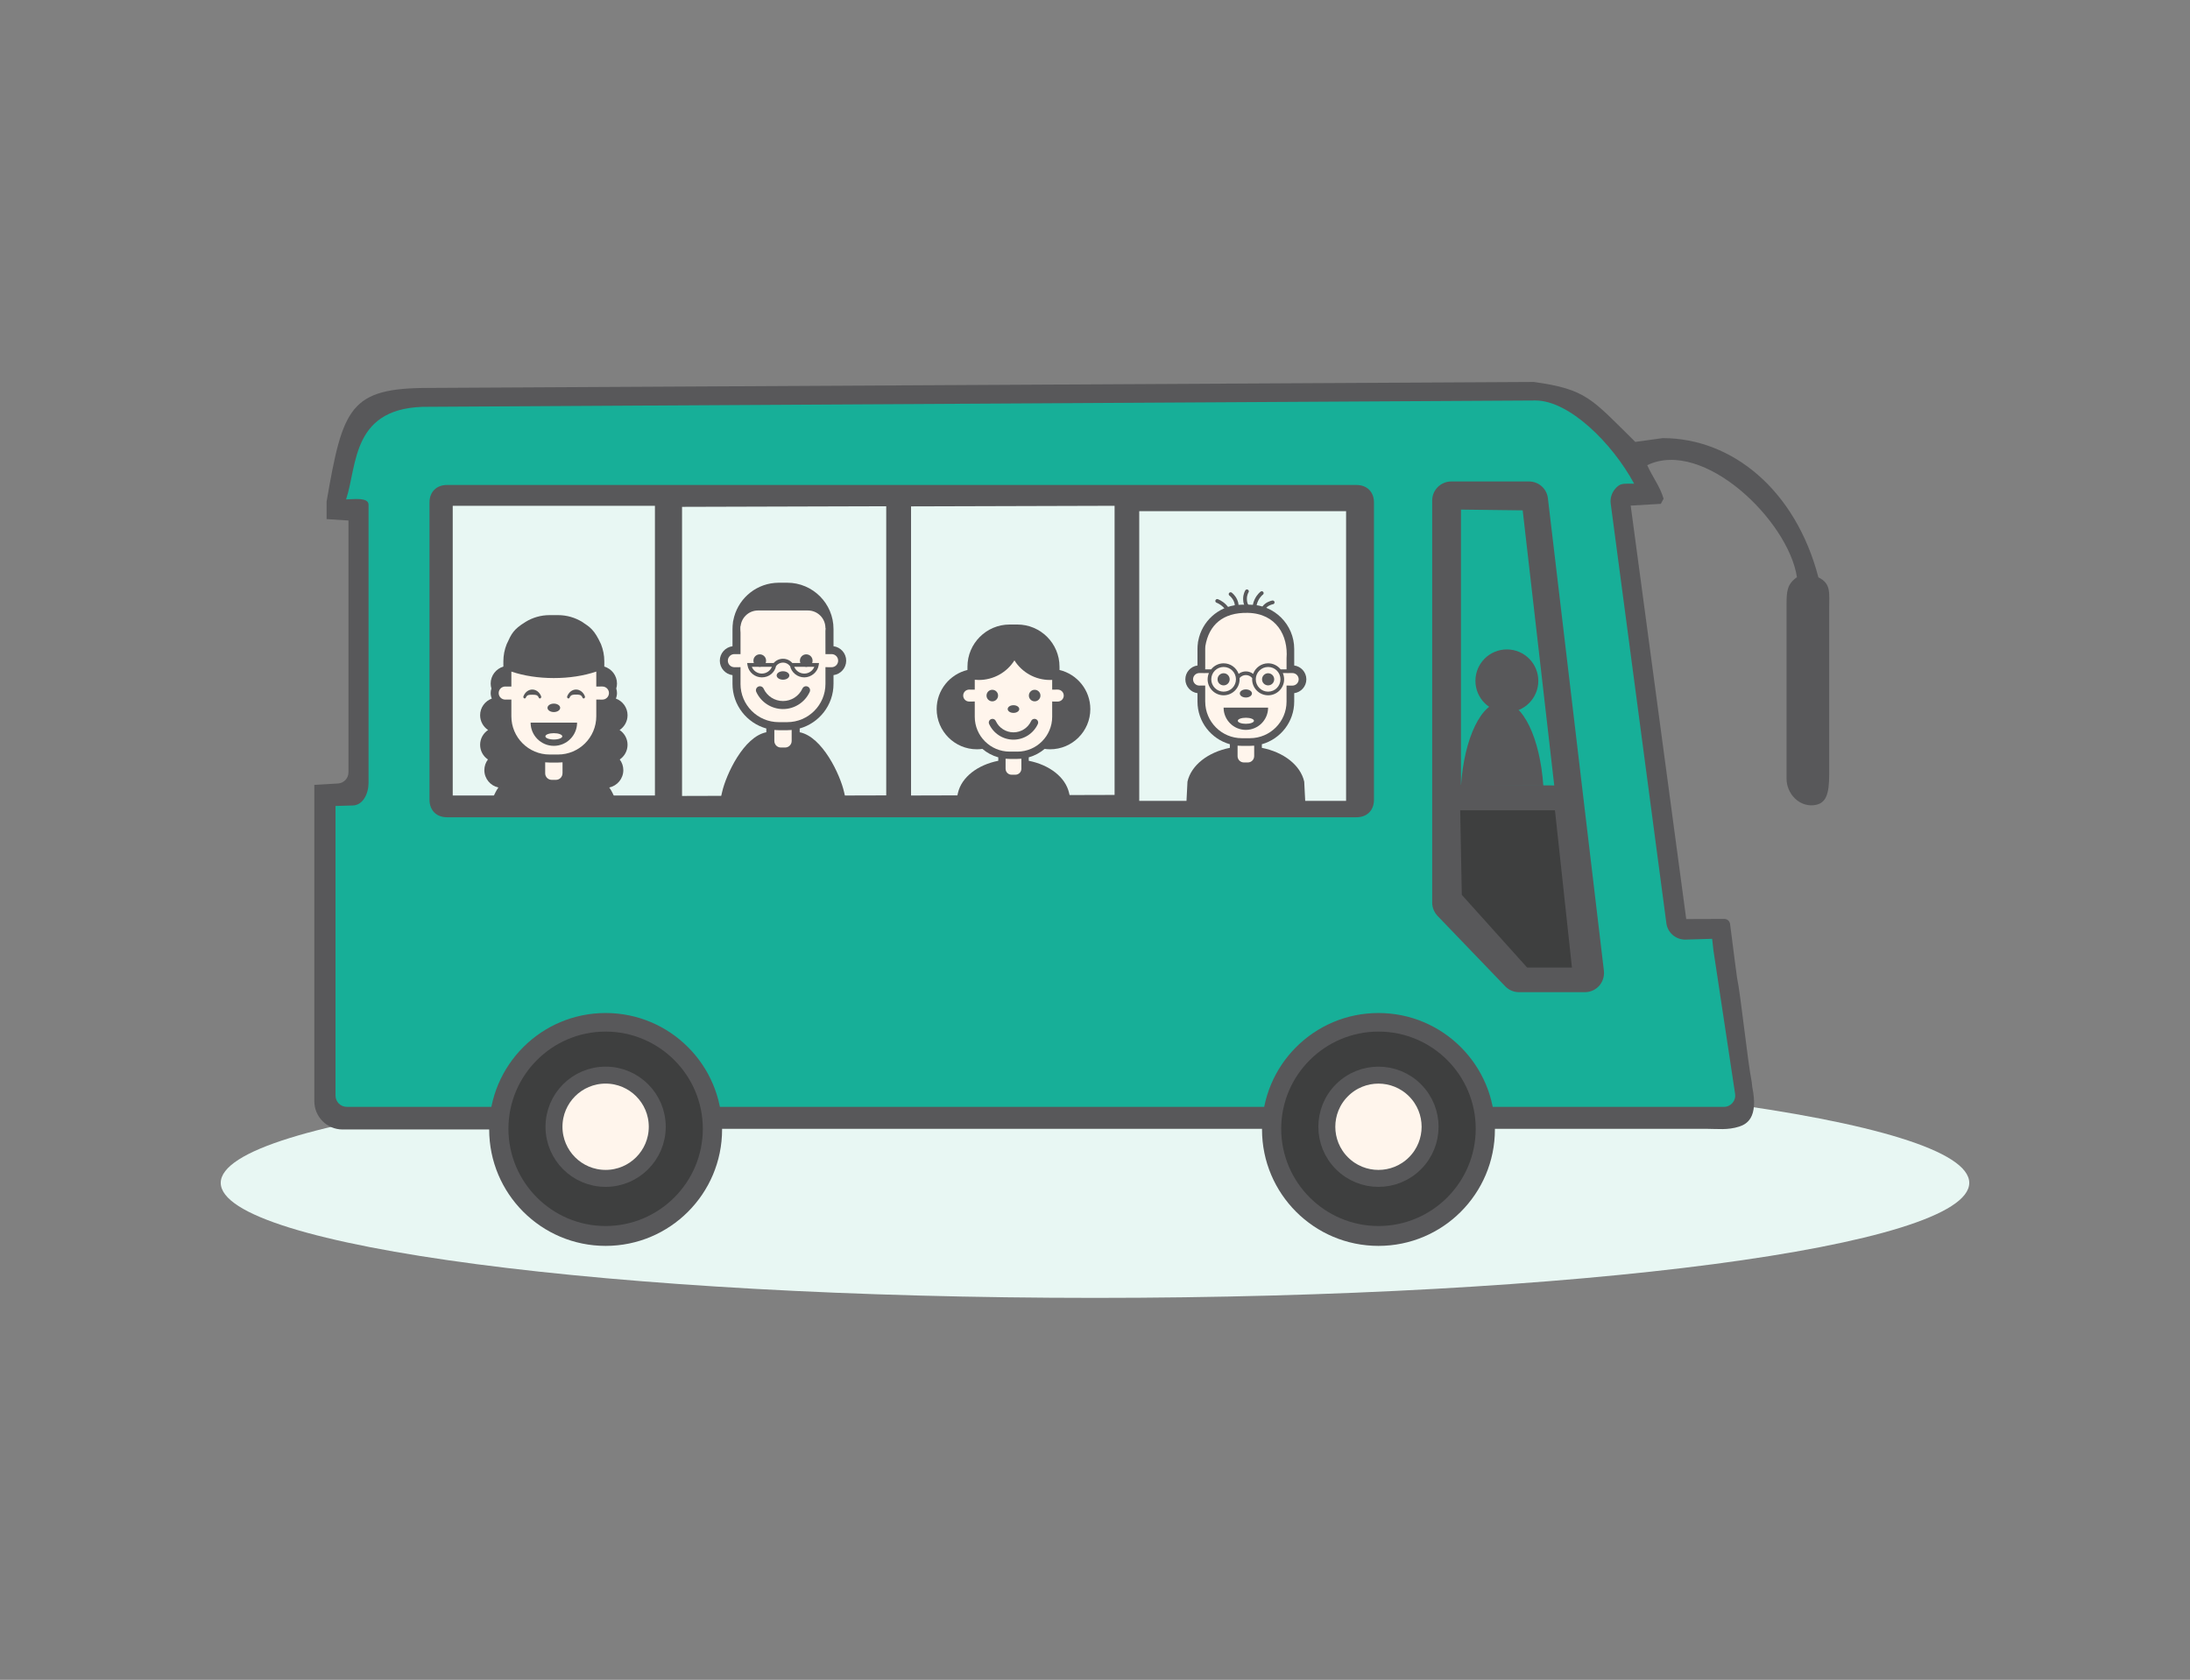
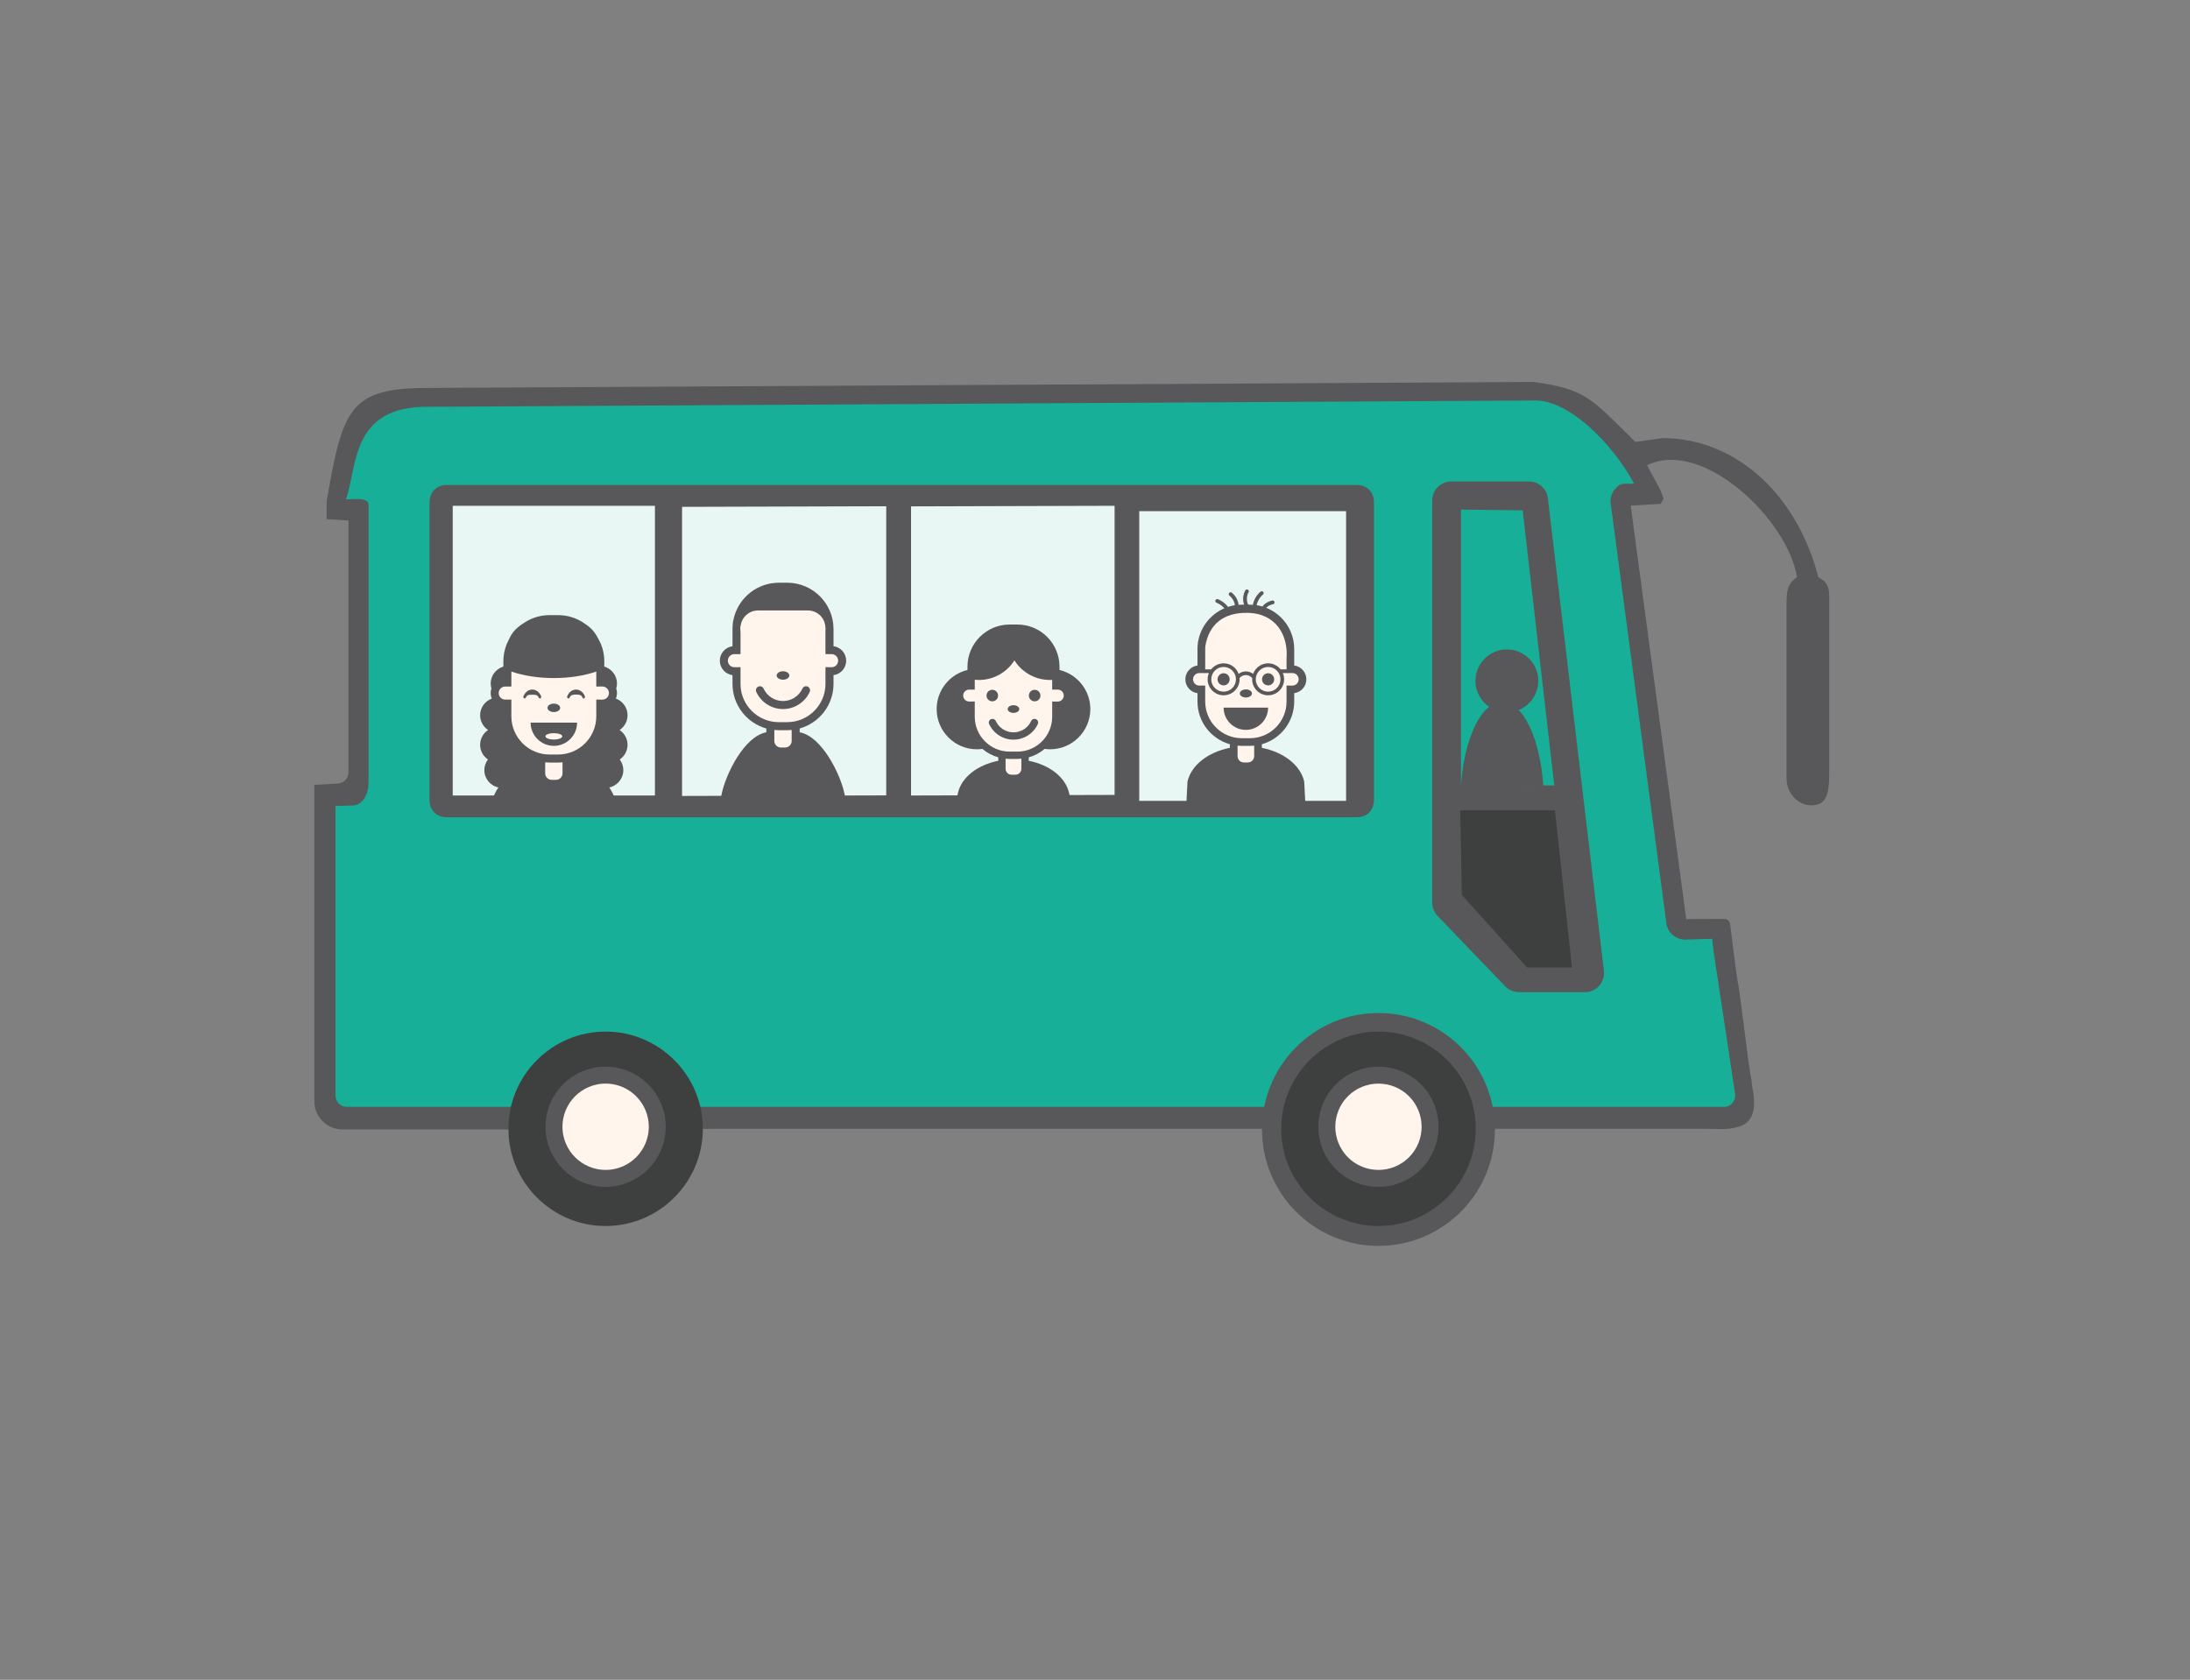
<svg xmlns="http://www.w3.org/2000/svg" id="Layer_1" viewBox="0 0 1503 1153">
  <rect x="0" y="0" width="1503" height="1153" fill="#808080" stroke="none" />
  <defs>
    <style>.cls-1{stroke-miterlimit:10;stroke-width:11.64px;}.cls-1,.cls-2{fill:none;stroke:#58585a;}.cls-2{stroke-linecap:round;stroke-linejoin:round;stroke-width:2.58px;}.cls-3{fill:#58585a;}.cls-3,.cls-4,.cls-5,.cls-6,.cls-7{stroke-width:0px;}.cls-4{fill:#3e3f3f;}.cls-5{fill:#17af98;}.cls-6{fill:#fff5ec;}.cls-7{fill:#e8f7f3;}</style>
  </defs>
-   <path class="cls-7" d="m751.5,890.83c331.37,0,600-35.34,600-78.95s-268.63-78.95-600-78.95-600,35.35-600,78.95,268.63,78.95,600,78.95" />
  <path class="cls-3" d="m1247.97,396.26c-15.56-59.57-58.84-95.55-106.9-95.55l-18.76,2.61c-30.11-29.67-33.52-36.13-69.71-41.15l-758.19,4.09c-54.26,0-59.13,13.34-70.26,78.02v12.01l15.01.98v172.85c0,4.05-3.15,7.4-7.19,7.64l-16.24.97v217.11c0,10.71,8.68,19.4,19.4,19.4h100.05c77.25,0,114.95-.45,162.87-.45h673.2c7.59,0,14.41,1.01,22.37-1.53,4.83-1.61,13.36-5.64,9-26.99l-.47-4.07c-2.72-13.31-7.34-58.26-10.06-71.57l-1.32-9.8-3.41-26.64c-.25-1.98-1.95-3.47-3.95-3.46l-26.14.09-38.12-283.79,20.69-1.21,1.89-3.51c-2.25-8.14-7.99-15.49-11.21-23.02,38.47-18.59,96.88,38.09,102.73,76.89-6.82,4.77-7.13,9.87-7.13,18.79v119.47c0,10.13,8.29,19.14,18.38,18.25,8.67-.76,10.89-7.22,10.89-21.37v-114.01c0-10.41,1.34-16.77-7.42-21.04" />
  <path class="cls-5" d="m1143.61,633.56c.83,6.54,6.39,11.36,12.95,11.36l18.48-.55.9,8c.03.27.06.5.11.72l14.75,97.69c.72,4.7-2.91,8.93-7.66,8.93H238.01c-4.28,0-7.75-3.47-7.75-7.75v-198.77l11.62-.33c7.23,0,11.05-8.19,11.05-15.44v-191.03c0-5.38-11.15-3.62-15.42-3.62,7.9-23.5,3.38-64.42,57.26-63.56l759.01-4.33c23.06,0,52.59,29.06,67.74,57.12h-5.04c-3.79,0-5.42.62-7.9,3.44-2.5,2.88-3.66,6.64-3.13,10.35l38.17,287.78Z" />
  <path class="cls-3" d="m1062.34,342.03c-.77-6.64-6.36-11.57-12.99-11.57h-53.31c-7.24,0-13.13,5.87-13.13,13.07v276.01c0,3.33,1.33,6.59,3.66,9.09l46.51,48.39c2.46,2.54,5.86,3.98,9.43,3.98h45.24c3.74,0,7.27-1.61,9.76-4.37,2.48-2.82,3.64-6.54,3.26-10.25l-13.66-115.1-24.78-209.25Z" />
  <polygon class="cls-5" points="1002.68 349.77 1045.02 350.29 1066.68 539.11 1002.68 538.6 1002.68 349.77" />
  <polygon class="cls-4" points="1048.09 664.1 1003.24 614.21 1002.13 556.16 1067.17 556.16 1078.83 664.1 1048.09 664.1" />
  <path class="cls-3" d="m930.96,332.87H306.77c-7.25,0-12,4.8-12,12v204.06c0,7.25,4.75,12.01,12,12.01h624.19c7.25,0,12-4.75,12-12.01v-204.06c0-7.2-4.75-12-12-12" />
  <rect class="cls-7" x="310.71" y="347.17" width="138.77" height="198.84" />
  <polygon class="cls-7" points="608.22 545.93 468.09 546.32 468.09 347.88 608.22 347.48 608.22 545.93" />
  <polygon class="cls-7" points="764.94 545.61 625.25 546.01 625.25 347.56 764.94 347.16 764.94 545.61" />
  <rect class="cls-7" x="781.86" y="350.85" width="141.96" height="198.84" />
  <path class="cls-3" d="m1030.93,481.71c14.22,0,26.02,24.91,28.25,57.54h-56.5c2.22-32.64,14.02-57.54,28.25-57.54" />
  <path class="cls-3" d="m1034.17,445.74c11.92,0,21.58,9.66,21.58,21.58s-9.66,21.58-21.58,21.58-21.58-9.67-21.58-21.58,9.66-21.58,21.58-21.58" />
-   <path class="cls-3" d="m495.57,775.22c0,44.14-35.78,79.92-79.92,79.92s-79.92-35.78-79.92-79.92,35.78-79.92,79.92-79.92,79.92,35.78,79.92,79.92" />
  <path class="cls-4" d="m415.6,841.5c-36.77,0-66.66-29.96-66.66-66.73s29.9-66.72,66.66-66.72,66.75,29.89,66.75,66.72c-.01,36.77-29.94,66.73-66.75,66.73" />
  <path class="cls-6" d="m440.7,748.32c13.84,13.84,13.84,36.28,0,50.12-13.84,13.84-36.28,13.84-50.12,0-13.84-13.84-13.84-36.28,0-50.12,13.84-13.84,36.28-13.84,50.12,0" />
  <circle class="cls-1" cx="415.64" cy="773.37" r="35.44" />
  <path class="cls-3" d="m1025.96,775.22c0,44.14-35.78,79.92-79.92,79.92s-79.92-35.78-79.92-79.92,35.78-79.92,79.92-79.92,79.92,35.78,79.92,79.92" />
  <path class="cls-4" d="m946.07,841.5c-36.82,0-66.78-29.96-66.78-66.73s29.95-66.72,66.78-66.72,66.72,29.89,66.72,66.72c-.01,36.77-29.93,66.73-66.72,66.73" />
  <path class="cls-6" d="m971.1,748.32c13.84,13.84,13.84,36.28,0,50.12-13.84,13.84-36.28,13.84-50.12,0-13.84-13.84-13.84-36.28,0-50.12,13.84-13.84,36.28-13.84,50.12,0" />
  <path class="cls-1" d="m971.1,748.32c13.84,13.84,13.84,36.28,0,50.12-13.84,13.84-36.28,13.84-50.12,0-13.84-13.84-13.84-36.28,0-50.12,13.84-13.84,36.28-13.84,50.12,0Z" />
  <path class="cls-3" d="m716.9,514.02c1.23.17,2.48.27,3.77.27,15.23,0,27.62-12.39,27.62-27.62,0-13-9.03-23.9-21.15-26.82v-2.26c0-15.96-12.98-28.94-28.94-28.94h-5.28c-15.96,0-28.95,12.98-28.95,28.94v2.26c-12.11,2.92-21.14,13.82-21.14,26.82,0,15.23,12.39,27.62,27.62,27.62,1.28,0,2.54-.1,3.77-.27,3.13,2.66,6.84,4.66,10.91,5.8v2.36c-14.21,2.81-25.21,11.23-27.69,22.08l-.7,3.07h77.67l-.7-3.07c-2.48-10.84-13.48-19.27-27.69-22.08v-2.36c4.07-1.14,7.77-3.14,10.91-5.8" />
  <path class="cls-6" d="m700.97,527.64c0,2.26-1.84,4.1-4.1,4.1h-2.64c-2.26,0-4.1-1.84-4.1-4.1v-6.88c.91.09,1.84.14,2.77.14h5.29c.94,0,1.86-.05,2.77-.14v6.88Z" />
  <path class="cls-6" d="m698.19,515.88h-5.29c-13.19,0-23.92-10.73-23.92-23.92v-10.47l-3.84.03c-2.26,0-4.1-1.84-4.1-4.1s1.84-4.1,4.1-4.1l3.84.03v-6.78c.92.09,1.85.14,2.77.14,10.07,0,19.21-5.15,24.45-13.45,5.24,8.31,14.38,13.45,24.45,13.45.48,0,.96-.02,1.46-.05v6.69l2.54-.03c.42,0,.85,0,1.3,0,2.26,0,4.1,1.84,4.1,4.1s-1.84,4.1-4.1,4.1c-.45,0-.88,0-1.3,0l-2.54-.03v10.48c0,13.19-10.73,23.92-23.92,23.92" />
  <path class="cls-3" d="m684.98,477.42c0-2.19-1.78-3.97-3.97-3.97s-3.96,1.78-3.96,3.97,1.78,3.96,3.96,3.96,3.97-1.78,3.97-3.96" />
  <path class="cls-3" d="m695.55,489.31c2.19,0,3.97-1.18,3.97-2.64s-1.78-2.64-3.97-2.64-3.97,1.18-3.97,2.64,1.78,2.64,3.97,2.64" />
  <path class="cls-3" d="m711.02,493.64c-1.26-.58-2.75-.03-3.33,1.24-2.17,4.73-6.93,7.78-12.14,7.78s-9.96-3.05-12.14-7.78c-.58-1.26-2.07-1.81-3.33-1.24-1.26.58-1.81,2.07-1.23,3.33,2.99,6.51,9.54,10.71,16.7,10.71s13.72-4.21,16.71-10.71c.58-1.26.03-2.75-1.24-3.33" />
  <path class="cls-3" d="m710.09,473.45c-2.19,0-3.97,1.78-3.97,3.97s1.78,3.96,3.97,3.96,3.97-1.78,3.97-3.96-1.78-3.97-3.97-3.97" />
  <path class="cls-3" d="m430.69,511.21c0-4.23-2.17-7.97-5.46-10.15,3.29-2.18,5.46-5.91,5.46-10.15,0-5.25-3.35-9.71-8.01-11.42.48-1.18.76-2.46.76-3.81,0-1.08-.18-2.12-.51-3.1.33-1.08.51-2.23.51-3.42,0-5.5-3.68-10.14-8.7-11.64v-3.58c0-4.17-.82-8.15-2.28-11.8-4.55-9.97-7.59-11.73-12.94-15.29-4.82-2.95-10.48-4.65-16.52-4.65h-5.8c-6.05,0-11.71,1.7-16.52,4.65-8.55,5.33-9.58,8.06-12.94,15.29-1.47,3.65-2.28,7.63-2.28,11.8v3.58c-5.02,1.5-8.7,6.14-8.7,11.64,0,1.19.18,2.34.5,3.42-.32.98-.5,2.02-.5,3.1,0,1.35.27,2.63.76,3.8-4.66,1.71-8.01,6.17-8.01,11.42,0,4.23,2.18,7.97,5.46,10.15-3.28,2.18-5.46,5.92-5.46,10.15s2.13,7.89,5.36,10.08c-1.54,2.04-2.46,4.57-2.46,7.31,0,5.84,4.14,10.74,9.64,11.91-.8,1.15-1.52,2.33-2.12,3.57l-1.9,3.95h84.14l-1.9-3.95c-.59-1.24-1.32-2.42-2.12-3.57,5.5-1.17,9.64-6.06,9.64-11.91,0-2.74-.92-5.27-2.46-7.31,3.23-2.19,5.36-5.89,5.36-10.08" />
  <path class="cls-6" d="m386.04,530.78c0,2.48-2.02,4.49-4.49,4.49h-2.9c-2.48,0-4.49-2.02-4.49-4.49v-7.54c1,.1,2.02.15,3.05.15h5.8c1.03,0,2.04-.05,3.05-.15v7.54Z" />
  <path class="cls-6" d="m413.44,480.18c-.49,0-.96,0-1.42,0l-2.79-.03v11.49c0,14.47-11.77,26.24-26.24,26.24h-5.8c-14.47,0-26.24-11.77-26.24-26.24v-11.49l-4.21.03c-2.48,0-4.49-2.02-4.49-4.49s2.02-4.49,4.49-4.49l4.21.03v-10.28c8.63,2.92,18.62,4.45,29.14,4.45s20.5-1.53,29.14-4.45v10.28l2.79-.03c.46,0,.93,0,1.42,0,2.48,0,4.49,2.02,4.49,4.49s-2.02,4.49-4.49,4.49" />
  <path class="cls-3" d="m380.1,488.74c2.4,0,4.35-1.3,4.35-2.9s-1.95-2.9-4.35-2.9-4.35,1.3-4.35,2.9,1.95,2.9,4.35,2.9" />
  <path class="cls-3" d="m380.1,511.93c8.81,0,15.95-7.14,15.95-15.95h-31.89c0,8.81,7.14,15.95,15.95,15.95" />
  <path class="cls-6" d="m380.1,503.23c3.2,0,5.8.97,5.8,2.17s-2.6,2.18-5.8,2.18-5.8-.97-5.8-2.18,2.6-2.17,5.8-2.17" />
  <path class="cls-3" d="m548.83,502.59v-2.59c13.37-3.75,23.21-16.03,23.21-30.58v-6.03c4.9-.64,8.7-4.85,8.7-9.92s-3.8-9.28-8.7-9.92v-11.83c0-17.51-14.25-31.76-31.76-31.76h-5.8c-.87,0-1.73.04-2.59.12-.09,0-.17.01-.26.02-14.2,1.27-25.73,11.92-28.35,25.69l-.27,1.26.05.03c-.22,1.52-.34,3.07-.34,4.65v11.83c-4.91.64-8.7,4.85-8.7,9.92s3.8,9.28,8.7,9.92v6.03c0,14.55,9.84,26.83,23.21,30.58v2.59c-15.6,3.08-27.61,29.09-30.33,40.99l-.77,3.37h85.22l-.76-3.37c-2.72-11.9-14.85-37.91-30.45-40.99" />
  <path class="cls-6" d="m508.22,469.42v-11.49l-4.21.03c-2.48,0-4.49-2.02-4.49-4.5s2.02-4.5,4.49-4.5l4.21.03v-17.29c0-.69.05-1.37.1-2.05,13.04,5.91,29.87,9.15,47.9,9.15,3.42,0,6.83-7.53,10.26-7.78l.03,17.97,2.79-.03c.46,0,.93,0,1.42,0,2.48,0,4.5,2.02,4.5,4.5s-2.02,4.5-4.5,4.5c-.49,0-.96,0-1.42-.01l-2.79-.03v11.49c0,14.47-11.78,26.25-26.25,26.25h-5.8c-14.47,0-26.25-11.78-26.25-26.25" />
  <path class="cls-6" d="m543.32,508.58c0,2.48-2.02,4.5-4.5,4.5h-2.9c-2.48,0-4.49-2.02-4.49-4.5v-7.54c1,.09,2.02.15,3.04.15h5.8c1.03,0,2.04-.06,3.05-.15v7.54Z" />
  <path class="cls-3" d="m537.37,460.72c-2.4,0-4.35,1.3-4.35,2.9s1.95,2.9,4.35,2.9,4.35-1.3,4.35-2.9-1.95-2.9-4.35-2.9" />
-   <path class="cls-3" d="m532.63,457.13c1.14-1.5,2.86-2.36,4.74-2.36s3.62.87,4.76,2.38l.09-.06c.94,4.5,5.04,7.84,9.77,7.84s9.16-3.59,9.88-8.37l.22-1.5h-4.72c.19-.49.31-1.03.31-1.59,0-2.4-1.95-4.35-4.35-4.35s-4.35,1.95-4.35,4.35c0,.56.12,1.1.31,1.59h-5.51c-1.62-1.85-3.92-2.9-6.41-2.9s-4.78,1.06-6.4,2.9h-5.51c.19-.49.31-1.03.31-1.59,0-2.4-1.95-4.35-4.35-4.35s-4.35,1.95-4.35,4.35c0,.56.12,1.1.31,1.59h-4.61l.23,1.5c.71,4.77,4.96,8.37,9.87,8.37s8.8-3.31,9.76-7.79" />
  <path class="cls-6" d="m552.25,457.67c.35.09.7.15,1.07.15s.73-.06,1.07-.15h4.49c-1.07,2.73-3.8,4.65-6.89,4.65s-5.83-1.92-6.9-4.65h7.16Z" />
  <path class="cls-6" d="m515.97,457.67h4.37c.35.09.7.15,1.07.15s.73-.06,1.07-.15h7.27c-1.07,2.73-3.8,4.65-6.9,4.65s-5.82-1.92-6.89-4.65" />
  <path class="cls-3" d="m555.7,474.92c.64-1.39.03-3.02-1.36-3.65-1.38-.64-3.02-.03-3.65,1.36-2.38,5.19-7.61,8.54-13.32,8.54s-10.94-3.35-13.32-8.54c-.63-1.38-2.27-1.99-3.65-1.36-1.39.64-1.99,2.27-1.36,3.66,3.28,7.14,10.47,11.75,18.33,11.75s15.05-4.62,18.33-11.76" />
  <path class="cls-6" d="m554.46,443.07h-34.21c-6.64,0-12.03-5.38-12.03-12.03s5.38-12.03,12.03-12.03h34.21c6.64,0,12.03,5.38,12.03,12.03s-5.39,12.03-12.03,12.03" />
  <path class="cls-3" d="m359.24,477.88c-.21.54,0,1.18.45,1.43.45.25,1,.01,1.21-.53.79-2.03,2.51-1.93,4.4-1.93s3.61-.1,4.4,1.93c.21.54.75.78,1.21.53.46-.25.66-.89.45-1.43-1.09-2.8-3.46-4.6-6.06-4.6s-4.97,1.81-6.06,4.61" />
  <path class="cls-3" d="m389.28,477.88c-.21.54-.01,1.18.45,1.43.46.25,1,.01,1.21-.53.79-2.03,2.51-2.04,4.4-2.04s3.61,0,4.4,2.04c.21.54.75.78,1.21.53.46-.25.66-.89.45-1.43-1.08-2.8-3.46-4.6-6.06-4.6s-4.97,1.81-6.06,4.61" />
  <path class="cls-3" d="m866.01,513.29v-2.48c12.8-3.58,22.21-15.35,22.21-29.27v-5.77c4.7-.62,8.33-4.64,8.33-9.5s-3.64-8.89-8.33-9.5v-11.33c0-16.77-13.64-30.41-30.41-30.41h-5.56c-.84,0-1.66.04-2.48.11-.08,0-.16.01-.25.02-13.59,1.22-24.64,11.41-27.14,24.6l-.26,1.2.05.03c-.22,1.45-.33,2.94-.33,4.45v11.33c-4.69.62-8.33,4.64-8.33,9.5s3.64,8.88,8.33,9.5v5.77c0,13.93,9.42,25.69,22.22,29.27v2.48c-14.93,2.95-26.49,11.8-29.09,23.19l-.74,14.52h81.6l-.74-14.52c-2.6-11.39-14.16-20.24-29.09-23.19" />
  <path class="cls-6" d="m827.13,445.43c0-.66.05-1.31.1-1.96,2.44-14.48,11.94-23.21,29.2-22.82,19.6.44,27.74,15.78,26.53,31.19v7.61h-4.05c-2.01-2.54-5.11-4.17-8.59-4.17-4.74,0-8.77,3.03-10.3,7.24-1.41-1.08-3.13-1.69-4.97-1.69s-3.56.61-4.97,1.69c-1.53-4.21-5.56-7.24-10.3-7.24-3.48,0-6.58,1.63-8.59,4.17h-4.05v-14.03Z" />
  <path class="cls-6" d="m878.78,466.26c0,4.67-3.8,8.47-8.47,8.47s-8.47-3.8-8.47-8.47,3.8-8.47,8.47-8.47,8.47,3.8,8.47,8.47" />
  <path class="cls-6" d="m848.24,466.26c0,4.67-3.8,8.47-8.47,8.47s-8.47-3.8-8.47-8.47,3.8-8.47,8.47-8.47,8.47,3.8,8.47,8.47" />
  <path class="cls-6" d="m827.13,481.53v-11l-4.03.03c-2.37,0-4.3-1.93-4.3-4.3s1.93-4.3,4.3-4.3l4.03.03v-.03h2.55c-.56,1.32-.88,2.78-.88,4.3,0,6.05,4.92,10.97,10.97,10.97s10.97-4.92,10.97-10.97c0-.29-.02-.58-.04-.86,1.08-1.3,2.64-2.06,4.34-2.06s3.26.76,4.35,2.06c-.02.28-.04.57-.04.86,0,6.05,4.92,10.97,10.97,10.97s10.97-4.92,10.97-10.97c0-1.53-.32-2.98-.88-4.3h2.55v.04l2.67-.03c.44,0,.89,0,1.36,0,2.37,0,4.3,1.93,4.3,4.3s-1.93,4.3-4.3,4.3c-.47,0-.92,0-1.36,0l-2.67-.03v11.01c0,13.85-11.27,25.13-25.13,25.13h-5.55c-13.86,0-25.13-11.28-25.13-25.13" />
  <path class="cls-6" d="m860.73,519.02c0,2.37-1.93,4.3-4.3,4.3h-2.78c-2.37,0-4.3-1.93-4.3-4.3v-7.22c.96.09,1.93.14,2.92.14h5.56c.98,0,1.95-.05,2.92-.14v7.22Z" />
  <path class="cls-3" d="m839.77,462.09c-2.3,0-4.17,1.86-4.17,4.17s1.86,4.16,4.17,4.16,4.16-1.86,4.16-4.16-1.86-4.17-4.16-4.17" />
  <path class="cls-3" d="m870.31,462.09c-2.3,0-4.17,1.86-4.17,4.17s1.86,4.16,4.17,4.16,4.17-1.86,4.17-4.16-1.87-4.17-4.17-4.17" />
  <path class="cls-3" d="m855.04,478.75c2.3,0,4.17-1.24,4.17-2.78s-1.86-2.78-4.17-2.78-4.16,1.24-4.16,2.78,1.86,2.78,4.16,2.78" />
  <path class="cls-3" d="m870.31,485.7h-30.55c0,8.44,6.84,15.27,15.27,15.27s15.27-6.84,15.27-15.27" />
-   <path class="cls-6" d="m849.49,494.72c0-1.15,2.49-2.08,5.55-2.08s5.56.93,5.56,2.08-2.48,2.08-5.56,2.08-5.55-.93-5.55-2.08" />
  <path class="cls-2" d="m865.95,407.1s-2.15,1.54-3.71,4.83c-2.21,4.67-.61,6.6-.61,6.6m-5.85-12.67s-1.36,2.01-1.33,5.33c.04,4.71,2.49,5.85,2.49,5.85m16.5-3.59s-2.37.39-4.43,1.99c-2.91,2.28-1.63,3.85-1.63,3.85m-22.82-11.49s2.09,1.47,3.37,4.38c1.82,4.13-.07,5.64-.07,5.64m-12.49-5.34s2.62.9,5.09,3.36c3.51,3.49,2.37,5.37,2.37,5.37" />
</svg>